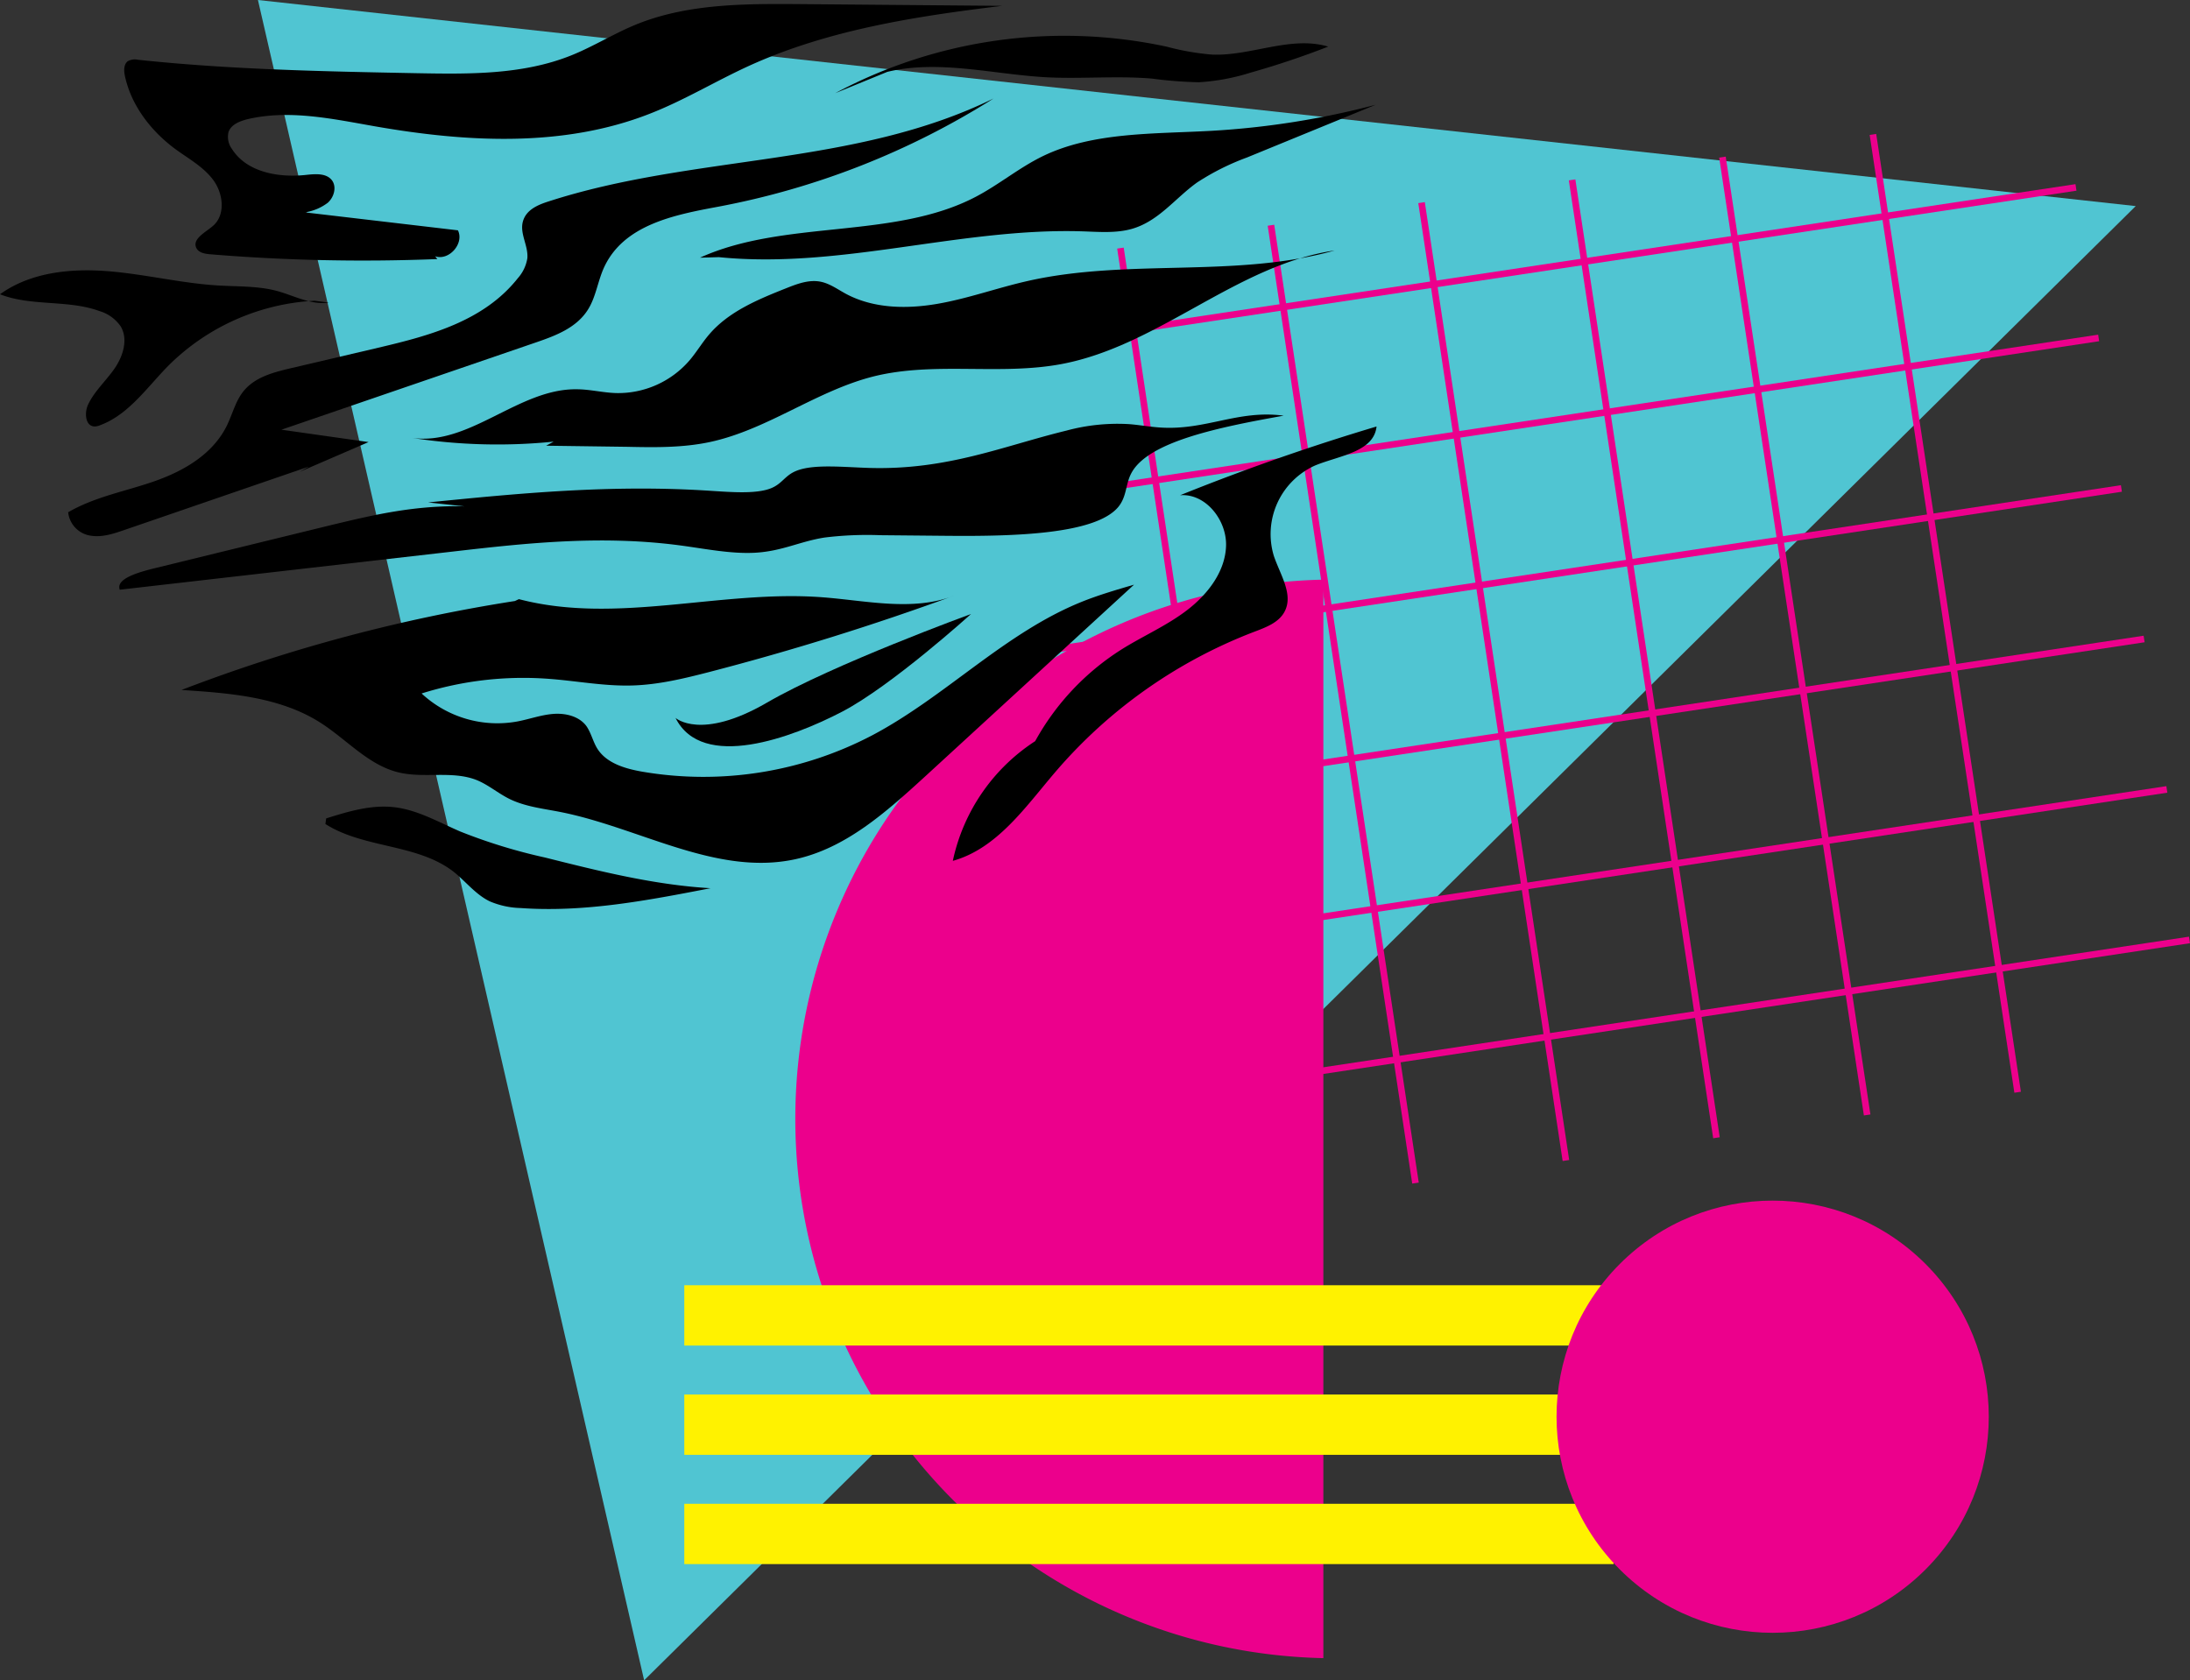
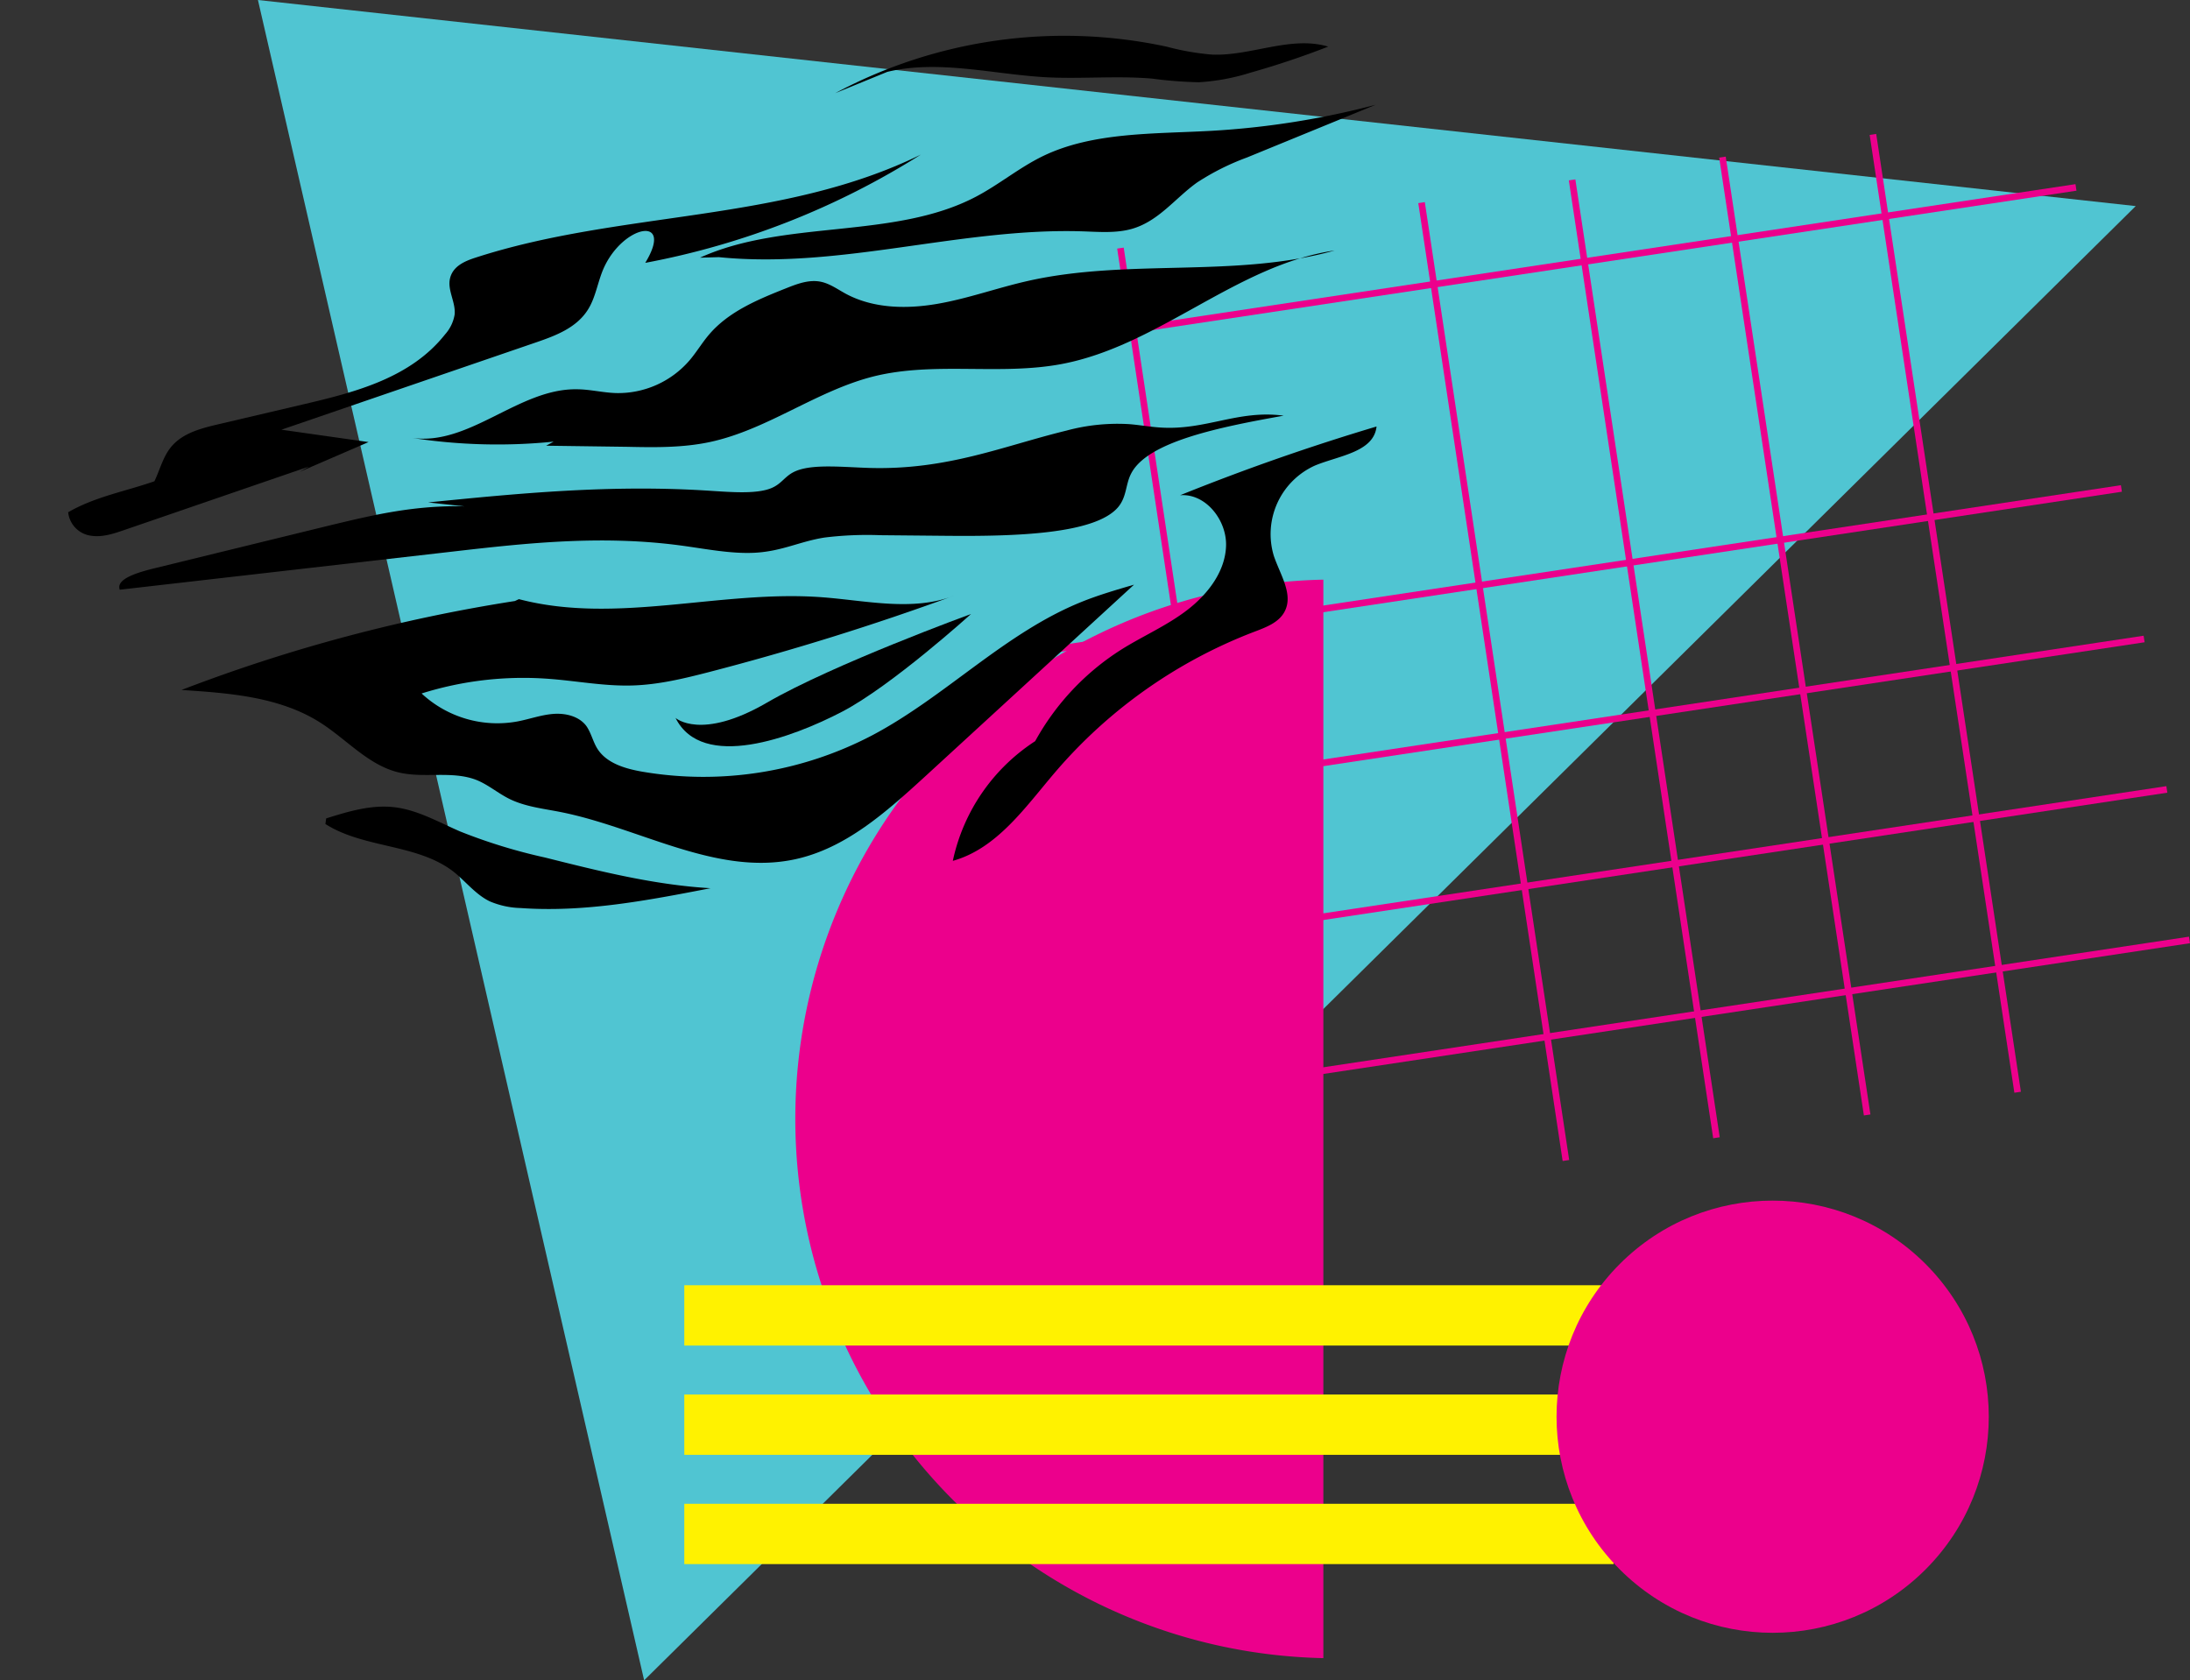
<svg xmlns="http://www.w3.org/2000/svg" height="350.77" viewBox="0 0 457.11 350.77" width="457.11">
  <rect x="0" y="0" width="457.11" height="350.77" fill="#333333" stroke="none" />
  <g data-name="Layer 2">
    <g>
      <path d="M53.84 0L134.45 350.76 445.78 43.02 53.84 0z" fill="#50c5d2" />
      <path d="M248.25 50.64H249.63V252.85H248.25z" fill="#ec008c" transform="rotate(-8.57 249.065 151.8)" />
-       <path d="M279.67 45.91H281.05V248.12H279.67z" fill="#ec008c" transform="rotate(-8.58 280.214 146.967)" />
      <path d="M311.09 41.17H312.47V243.38H311.09z" fill="#ec008c" transform="rotate(-8.57 311.785 142.273)" />
      <path d="M342.51 36.43H343.89V238.64H342.51z" fill="#ec008c" transform="rotate(-8.57 343.145 137.51)" />
      <path d="M373.93 31.69H375.31V233.9H373.93z" fill="#ec008c" transform="rotate(-8.59 374.462 132.768)" />
      <path d="M405.34 26.95H406.72V229.16H405.34z" fill="#ec008c" transform="rotate(-8.59 405.883 128.03)" />
      <path d="M198.61 56.05H434.63V57.43H198.61z" fill="#ec008c" transform="rotate(-8.58 316.543 56.724)" />
-       <path d="M203.35 87.47H439.37V88.85H203.35z" fill="#ec008c" transform="rotate(-8.58 321.289 88.18)" />
      <path d="M208.09 118.89H444.11V120.27H208.09z" fill="#ec008c" transform="rotate(-8.58 326.039 119.571)" />
      <path d="M212.83 150.31H448.85V151.69H212.83z" fill="#ec008c" transform="rotate(-8.58 330.79 150.962)" />
      <path d="M217.57 181.72H453.59V183.1H217.57z" fill="#ec008c" transform="rotate(-8.58 335.473 182.347)" />
      <path d="M222.3 213.14H458.32V214.52H222.3z" fill="#ec008c" transform="rotate(-8.58 340.218 213.805)" />
      <path d="M276.22,346.16V121a112.59,112.59,0,0,0,0,225.13Z" fill="#ec008c" />
      <path d="M142.83 268.29H336.8V280.88H142.83z" fill="#fff200" />
      <path d="M142.83 291.1H336.8V303.69H142.83z" fill="#fff200" />
      <path d="M142.83 313.91H336.8V326.5H142.83z" fill="#fff200" />
      <path d="M89.36,104.88c18.83-1.89,38.14-3.78,58.72-2.44,4.51.29,9.57.7,12.67-.45,2.55-.95,3-2.73,5.51-3.72,3.6-1.44,9.83-.75,15.2-.59,16.38.47,28-4.6,41.12-7.79a40.85,40.85,0,0,1,13.13-1.35c2.14.17,4.28.56,6.41.7,9.55.65,16.27-3.75,25.81-2.47-13.57,2.42-28.3,5.42-31.79,12-1.26,2.35-.91,5-2.86,7.21-4.89,5.52-21.37,6-35.56,5.87l-14-.13a72.74,72.74,0,0,0-11.61.49c-5.17.81-8.84,2.85-14.48,3.17-5,.28-10.38-.82-15.62-1.52-16.42-2.19-32.16-.49-47,1.22L25,123.1c-.84-2.19,3.43-3.54,7.27-4.48l37.08-9.07c8.36-2,17.19-4.13,27.63-3.85" />
      <path d="M115.56,92.19A116.49,116.49,0,0,1,86,91.41c12,1.71,22.24-10.3,34.34-10.15,2.74,0,5.44.7,8.18.79a19.67,19.67,0,0,0,15.39-6.81c1.47-1.72,2.62-3.68,4.09-5.4,4.1-4.82,10.23-7.34,16.12-9.68,2.28-.91,4.72-1.83,7.13-1.36,1.91.37,3.53,1.56,5.23,2.49,5.73,3.11,12.66,3.25,19.09,2.15s12.6-3.36,19-4.8c21-4.73,43.31-.54,64-6.35-20.43,3-36.6,19.81-56.88,23.68-12.93,2.47-26.54-.57-39.32,2.6-11.95,3-22.16,11.12-34.19,13.7-5.66,1.21-11.51,1.13-17.3,1l-16.88-.23" />
      <path d="M108.31,125.07c20.52,5.37,42.21-2,63.36-.39,9.23.7,18.87,3,27.48-.34q-25.08,9.18-51,15.91c-5.3,1.37-10.67,2.68-16.14,2.84-6,.18-11.86-1-17.8-1.41A70.77,70.77,0,0,0,88,144.76,23.18,23.18,0,0,0,108,150.6c2.5-.47,4.92-1.37,7.46-1.57s5.33.45,6.88,2.46c1,1.38,1.38,3.17,2.26,4.66,1.88,3.14,5.82,4.3,9.42,4.93a75.89,75.89,0,0,0,48.06-7.6c15.31-8.1,27.67-21.4,43.75-27.87,3.54-1.42,7.21-2.49,10.87-3.56L193,162.17c-8,7.31-16.43,14.89-27,17.19-16.49,3.58-32.52-6.61-49.09-9.87-3.61-.71-7.35-1.11-10.64-2.75-2.34-1.17-4.37-2.93-6.79-3.91-5.07-2-10.91-.32-16.23-1.58-6.33-1.5-10.88-6.89-16.37-10.39-8.46-5.4-19-6.19-29-6.83a339.77,339.77,0,0,1,69.59-18.57" />
      <path d="M141,149.86s5.29,4.82,19.07-3.18,42.61-18.51,42.61-18.51-16.56,15-26.92,20.4S146.56,161,141,149.86Z" />
-       <path d="M64.49,97.39,26,110.62c-2.29.79-4.67,1.58-7,1.21a5.52,5.52,0,0,1-4.77-4.9c5.6-3.25,12-4.37,18-6.47S44.43,94.88,47.4,88.75c1.09-2.26,1.72-4.82,3.21-6.81,2.32-3.11,6.19-4.14,9.77-5l18.55-4.35c10.6-2.49,22-5.48,29.14-14.5a8.21,8.21,0,0,0,2-4.18c.23-2.58-1.59-5.08-.95-7.59s3.11-3.54,5.31-4.25c30.5-9.88,63.86-7.24,92.95-21.51a164.43,164.43,0,0,1-57.53,22.6C140.79,44.85,130.07,46.89,126,56c-1.23,2.78-1.65,6-3.22,8.53-2.36,3.86-6.73,5.51-10.77,6.9L58.74,89.7l18.19,2.58L62.54,98.5" />
+       <path d="M64.49,97.39,26,110.62c-2.29.79-4.67,1.58-7,1.21a5.52,5.52,0,0,1-4.77-4.9c5.6-3.25,12-4.37,18-6.47c1.09-2.26,1.72-4.82,3.21-6.81,2.32-3.11,6.19-4.14,9.77-5l18.55-4.35c10.6-2.49,22-5.48,29.14-14.5a8.21,8.21,0,0,0,2-4.18c.23-2.58-1.59-5.08-.95-7.59s3.11-3.54,5.31-4.25c30.5-9.88,63.86-7.24,92.95-21.51a164.43,164.43,0,0,1-57.53,22.6C140.79,44.85,130.07,46.89,126,56c-1.23,2.78-1.65,6-3.22,8.53-2.36,3.86-6.73,5.51-10.77,6.9L58.74,89.7l18.19,2.58L62.54,98.5" />
      <path d="M216.06,154.73a52.76,52.76,0,0,1,18-19.14c4.55-2.86,9.54-5,13.8-8.29s7.88-8,8.05-13.35-4.24-11-9.59-10.57q20.11-8.11,41-14.35c-.56,5.35-7.85,6.08-12.83,8.14A15.7,15.7,0,0,0,265.87,116c1.3,3.91,4.19,8.1,2.23,11.72-1.2,2.23-3.8,3.21-6.17,4.11a103.14,103.14,0,0,0-41.67,29.34c-6.23,7.29-12.14,15.95-21.38,18.53a39.59,39.59,0,0,1,17.6-25.25" />
      <path d="M68.08,170.84c4.59-1.44,9.34-2.88,14.11-2.35,4.93.54,9.34,3.13,13.89,5.09A113.84,113.84,0,0,0,113.74,179c11.39,2.86,22.85,5.73,34.57,6.41-13.08,2.54-26.34,5.09-39.63,4.14a17.53,17.53,0,0,1-6.46-1.4c-2.92-1.41-5-4.14-7.5-6.14-7.56-5.92-18.71-4.85-26.8-10" />
      <path d="M146.11,53.79c17.61-8,40.42-3.77,57.48-12.67,4.93-2.57,9.14-6.14,14.17-8.57,10.41-5,23-4.57,34.91-5.23a172.85,172.85,0,0,0,34.47-5.45l-26.85,11a51.55,51.55,0,0,0-10.42,5.22c-4.57,3.26-8,8.07-13.6,9.68-3.21.92-6.7.65-10.09.53-25.58-.86-50.62,7.93-76.12,5.38" />
-       <path d="M91.29,54.08a388.48,388.48,0,0,1-47.4-1c-1.11-.09-2.41-.31-2.9-1.3-.93-1.9,1.87-3.25,3.47-4.63,2.65-2.29,2.15-6.73.07-9.55S39.25,33.08,36.44,31c-5-3.74-9.1-9.07-10.38-15.21-.21-1-.26-2.33.59-3a3.06,3.06,0,0,1,2.18-.31c19.3,2.05,38.74,2.43,58.14,2.8,10.89.2,22.11.35,32.22-3.7,4.6-1.84,8.84-4.51,13.42-6.4C143.4.74,155.45.77,167.13.86l42.06.36c-18.06,2.18-36.33,5-52.86,12.53-7,3.2-13.58,7.22-20.73,10-18.08,7.09-38.33,5.95-57.45,2.6-8.8-1.55-17.88-3.53-26.57-1.45C50,25.31,48.24,26,47.7,27.55a4.28,4.28,0,0,0,.73,3.57c3.08,4.84,9.68,6,15.37,5.4,2-.22,4.33-.43,5.51,1.15,1,1.39.4,3.51-.9,4.66a10.51,10.51,0,0,1-4.78,2l31.95,3.75c1.36,2.75-1.86,6.41-4.76,5.42" />
-       <path d="M68.63,63.16c-3.73.57-7.3-1.49-10.95-2.46-3.84-1-7.88-.87-11.84-1.09-7.83-.43-15.51-2.38-23.32-3S6.35,56.84,0,61.43C6.57,64,14.16,62.52,20.78,64.94a8.19,8.19,0,0,1,4.41,3.19c1.6,2.68.51,6.2-1.26,8.77s-4.19,4.71-5.53,7.53c-.81,1.69-.62,4.45,1.25,4.59a2.94,2.94,0,0,0,1.23-.25C26.79,86.58,30.59,81,35,76.48a46.68,46.68,0,0,1,30.66-13.7" />
      <path d="M174.33,19.45a101.51,101.51,0,0,1,69.22-9.7A53.64,53.64,0,0,0,253,11.4c8.16.32,16.41-4,24.23-1.67q-8,3.12-16.23,5.44a44.45,44.45,0,0,1-10.82,2,88.17,88.17,0,0,1-9.71-.76c-7.33-.63-14.72.1-22.07-.28C207.28,15.52,196,12.41,185.2,15" />
      <circle cx="370" cy="295.73" fill="#ec008c" r="45.11" transform="rotate(-45 370.005 295.729)" />
    </g>
  </g>
</svg>